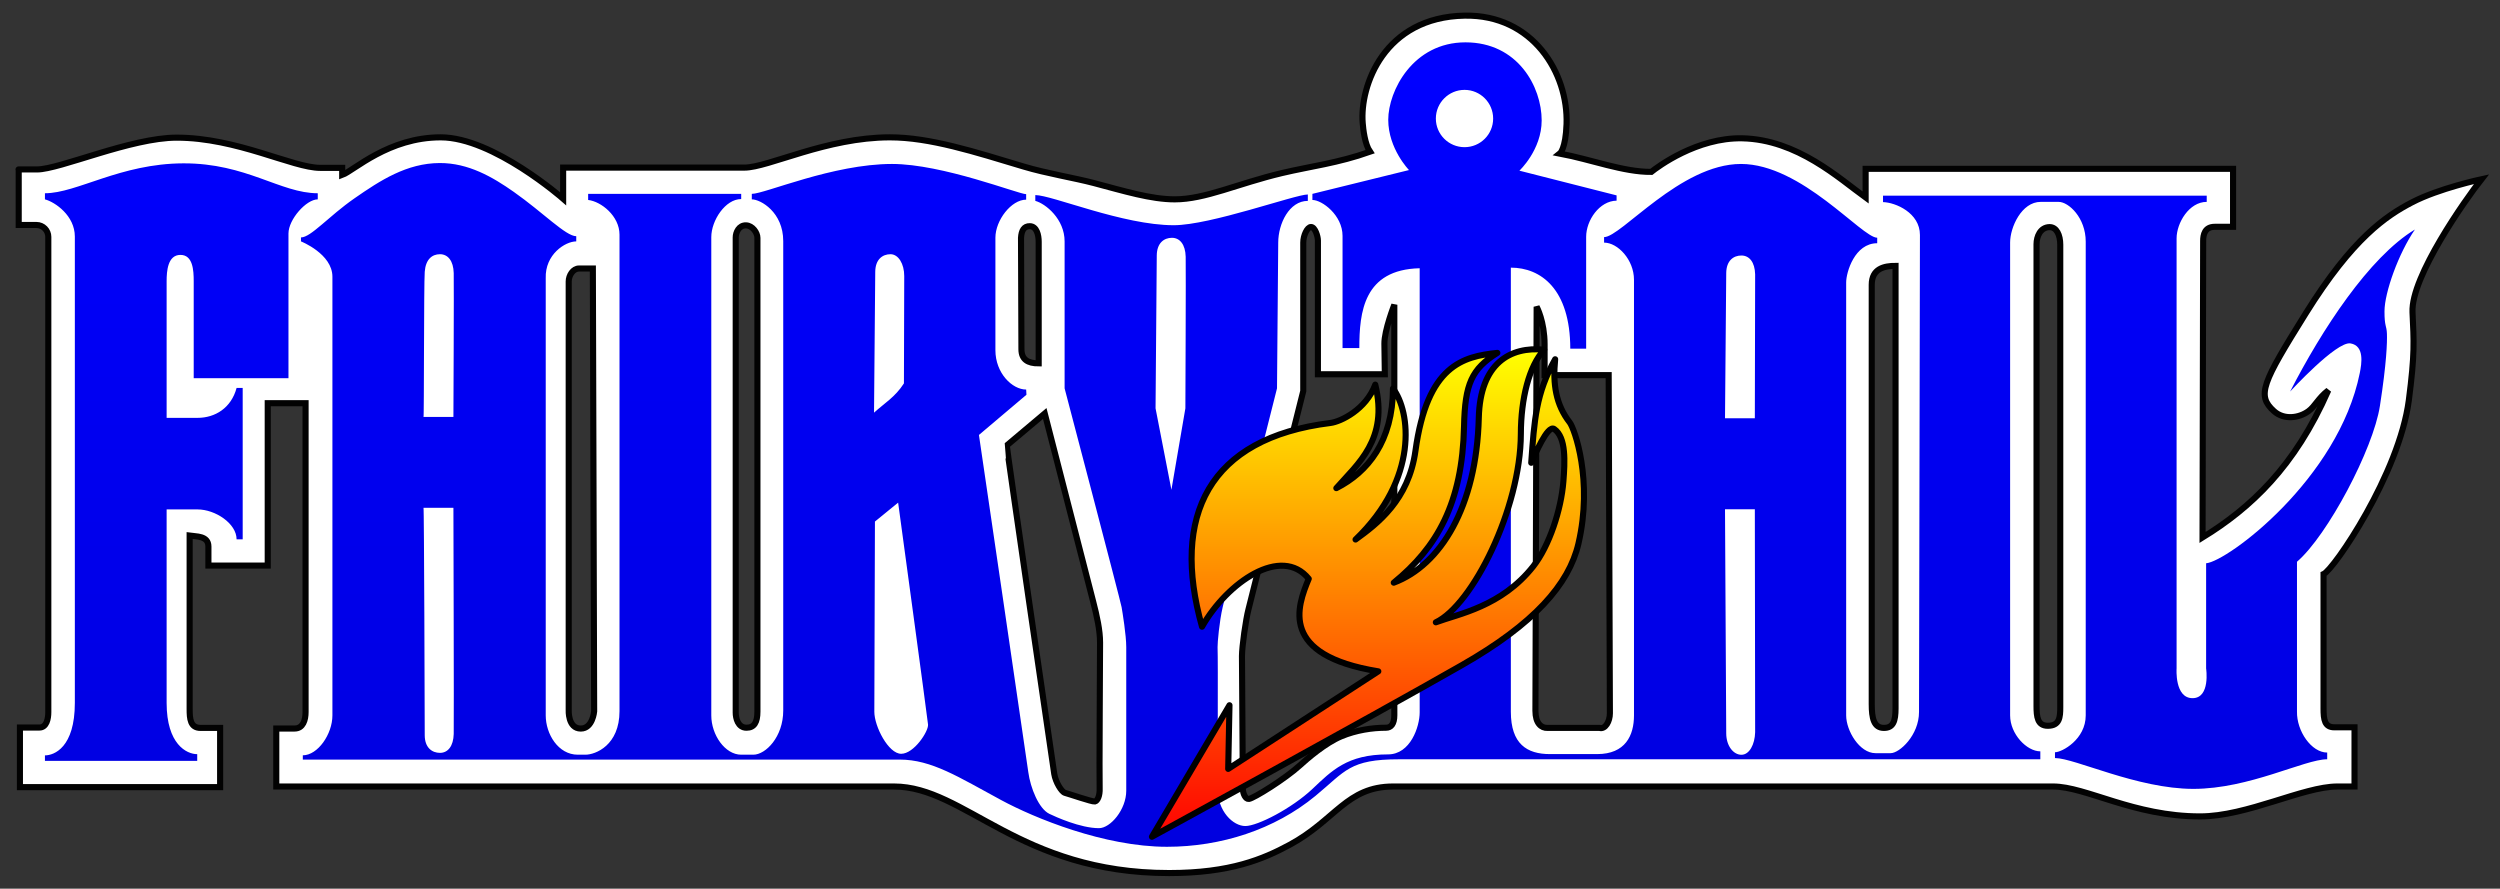
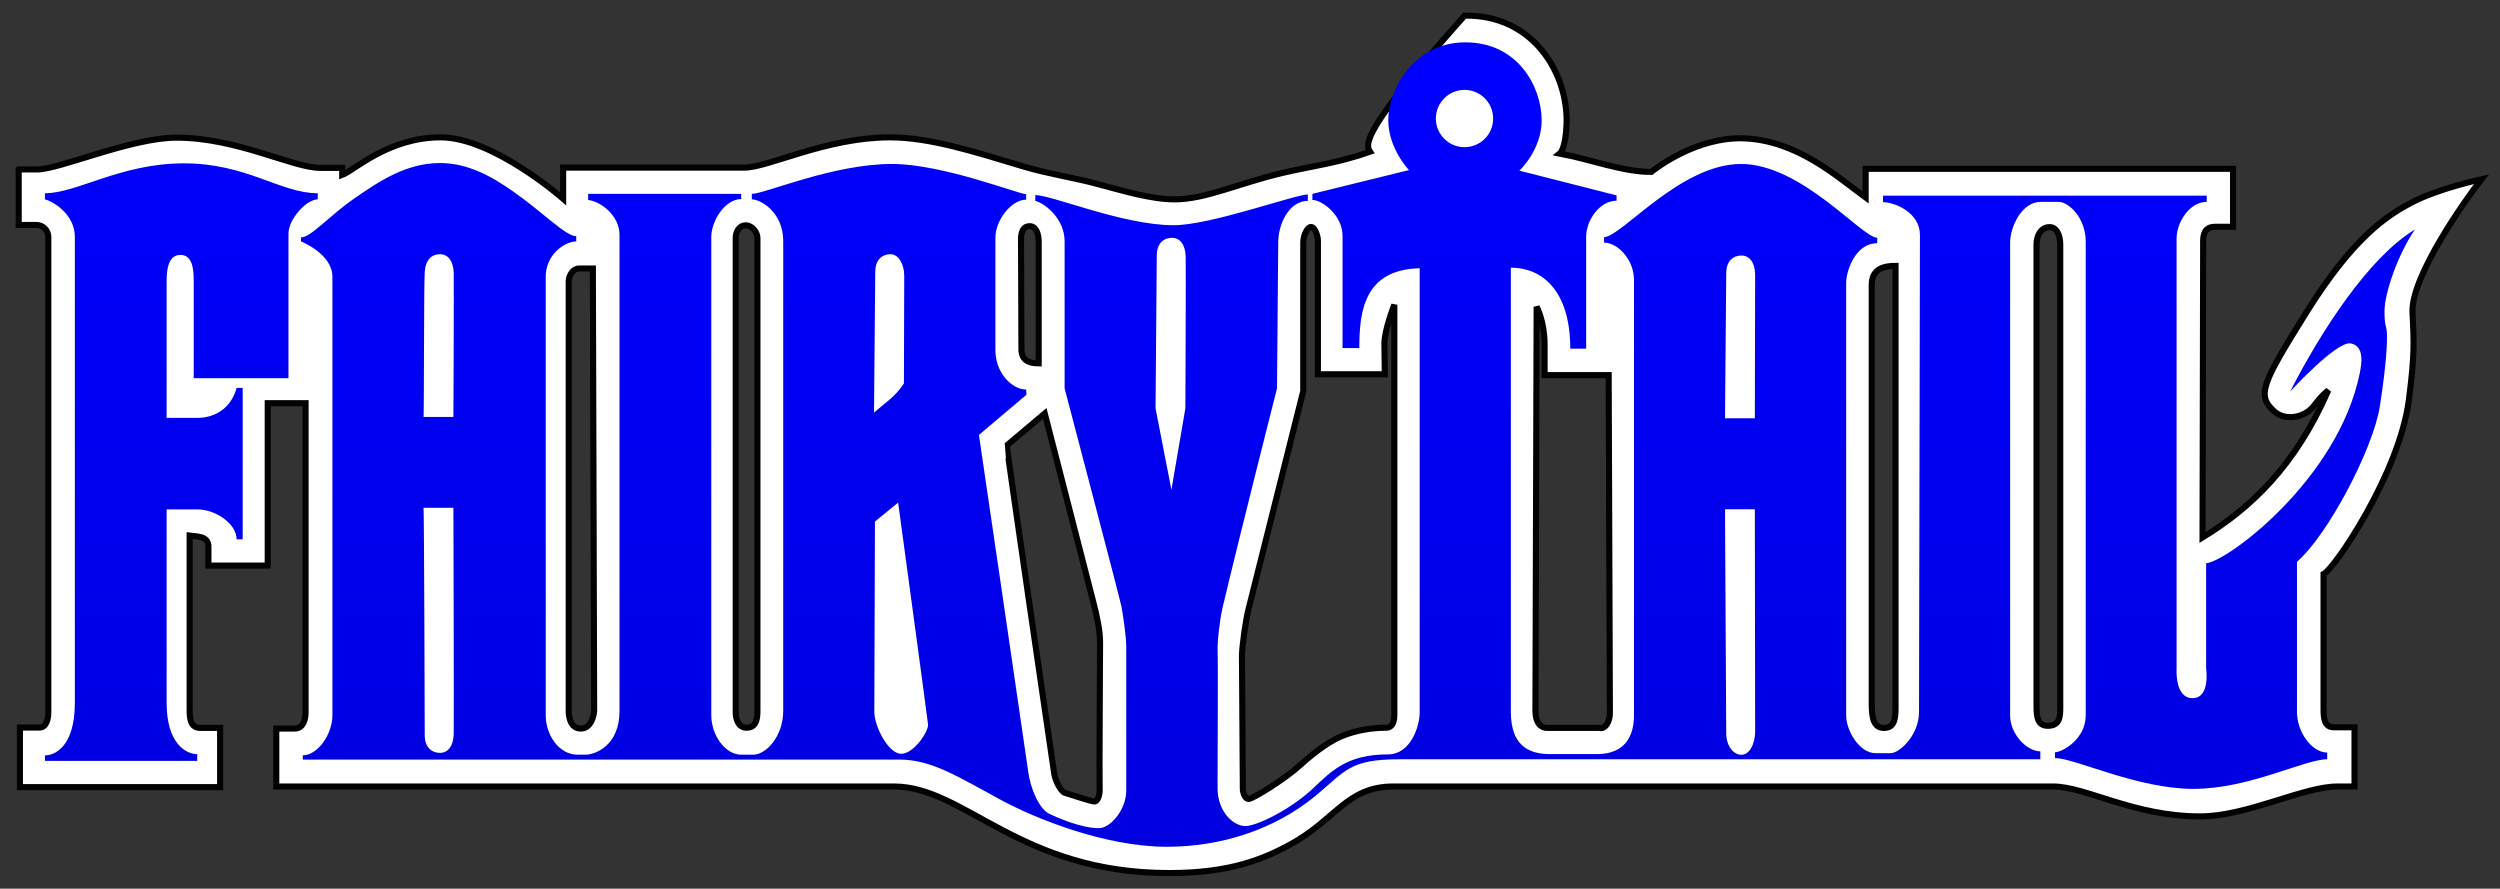
<svg xmlns="http://www.w3.org/2000/svg" xmlns:ns1="http://www.inkscape.org/namespaces/inkscape" xmlns:ns2="http://sodipodi.sourceforge.net/DTD/sodipodi-0.dtd" xmlns:xlink="http://www.w3.org/1999/xlink" version="1.0" width="1024" height="364" id="svg2">
  <rect width="100%" height="100%" fill="#333333" stroke="none" />
  <defs id="defs4">
    <linearGradient id="linearGradient3173">
      <stop style="stop-color:#0000ff;stop-opacity:1" offset="0" id="stop3175" />
      <stop style="stop-color:#0000df;stop-opacity:1" offset="1" id="stop3177" />
    </linearGradient>
    <linearGradient id="linearGradient3164">
      <stop style="stop-color:#ff0101;stop-opacity:1" offset="0" id="stop3166" />
      <stop style="stop-color:#ffff00;stop-opacity:1" offset="1" id="stop3168" />
    </linearGradient>
    <linearGradient id="linearGradient3521">
      <stop style="stop-color:#7e7e7e;stop-opacity:1" offset="0" id="stop3523" />
      <stop style="stop-color:#dadada;stop-opacity:1" offset="1" id="stop3525" />
    </linearGradient>
    <linearGradient id="linearGradient3448">
      <stop style="stop-color:#585858;stop-opacity:1" offset="0" id="stop3450" />
      <stop style="stop-color:#dadada;stop-opacity:1" offset="1" id="stop3452" />
    </linearGradient>
    <linearGradient id="linearGradient3286">
      <stop style="stop-color:#808080;stop-opacity:0.78" offset="0" id="stop3288" />
      <stop style="stop-color:#817e7e;stop-opacity:0.044" offset="0.5" id="stop3294" />
      <stop style="stop-color:#827d7d;stop-opacity:0.497" offset="0.564" id="stop3296" />
      <stop style="stop-color:#827c7c;stop-opacity:0.122" offset="0.811" id="stop3298" />
      <stop style="stop-color:#837c7c;stop-opacity:0" offset="1" id="stop3290" />
    </linearGradient>
    <ns1:perspective id="perspective9" ns1:persp3d-origin="372.04724 : 350.78739 : 1" ns1:vp_z="744.09448 : 526.18109 : 1" ns1:vp_y="0 : 1000 : 0" ns1:vp_x="0 : 526.18109 : 1" ns2:type="inkscape:persp3d" />
    <linearGradient id="linearGradient3169">
      <stop style="stop-color:#f1f1ff;stop-opacity:1" offset="0" id="stop3171" />
      <stop style="stop-color:#ffffff;stop-opacity:0" offset="1" id="stop3173" />
    </linearGradient>
    <linearGradient x1="-608.946" y1="-6.112" x2="1099.424" y2="511.49" id="linearGradient3454" xlink:href="#linearGradient3448" gradientUnits="userSpaceOnUse" />
    <linearGradient x1="-439.241" y1="-17.426" x2="895.777" y2="503.005" id="linearGradient3470" xlink:href="#linearGradient3448" gradientUnits="userSpaceOnUse" />
    <linearGradient x1="-72.959" y1="201.778" x2="-72.959" y2="231.476" id="linearGradient3476" xlink:href="#linearGradient3286" gradientUnits="userSpaceOnUse" spreadMethod="reflect" />
    <linearGradient x1="-173.436" y1="-13.068" x2="895.777" y2="503.005" id="linearGradient3519" xlink:href="#linearGradient3521" gradientUnits="userSpaceOnUse" />
    <linearGradient x1="464.08" y1="552.34" x2="464.08" y2="152.868" id="linearGradient3170" xlink:href="#linearGradient3164" gradientUnits="userSpaceOnUse" />
    <linearGradient x1="423.441" y1="30.511" x2="423.441" y2="347.379" id="linearGradient3179" xlink:href="#linearGradient3173" gradientUnits="userSpaceOnUse" />
  </defs>
  <g transform="translate(661.324,-223)" id="layer1">
    <g transform="matrix(0.5,0,0,0.5,-324.324,291)" id="g3174">
      <g id="g3181">
-         <path d="M 169.667,49.305 C 175.328,49.43 176.886,56.652 176.886,62.055 L 176.886,161.68 C 167.884,161.68 162.761,158.46 162.761,150.086 L 162.417,58.867 C 162.749,52.901 164.815,49.197 169.667,49.305 z M 525.824,-123.195 C 459.826,-122.038 439.866,-65.606 442.324,-35.195 C 442.736,-30.088 444.004,-18.031 448.324,-11.695 C 421.794,-2.293 399.732,0.18 376.292,5.742 C 339.649,14.438 313.292,27.305 288.324,27.305 C 268.933,27.305 246.862,20.494 222.158,13.962 C 206.206,9.743 183.194,6.023 164.732,0.474 C 124.073,-11.746 87.716,-23.488 55.006,-23.488 C 3.003,-23.488 -44.727,1.305 -64.176,1.305 C -78.676,1.305 -212.676,1.305 -212.676,1.305 L -212.676,26.805 C -212.676,26.805 -269.909,-23.443 -312.909,-23.488 C -355.785,-23.533 -384.259,3.88 -393.676,7.305 L -393.676,1.512 C -393.676,1.512 -402.176,1.512 -411.676,1.512 C -434.182,1.512 -479.866,-23.238 -529.27,-23.238 C -566.675,-23.238 -625.17,2.805 -643.676,2.805 C -655.676,2.805 -659.676,2.805 -658.676,2.805 L -658.676,48.305 C -658.676,48.305 -649.676,48.305 -644.176,48.305 C -638.676,48.305 -634.426,52.805 -634.426,58.055 C -634.426,63.305 -634.426,441.805 -634.426,447.305 C -634.426,452.805 -635.806,459.992 -641.739,459.992 C -647.672,459.992 -657.676,459.992 -657.676,459.992 L -657.676,508.805 L -493.676,508.805 L -493.676,460.305 C -493.676,460.305 -501.176,460.305 -509.676,460.305 C -518.176,460.305 -518.645,452.751 -518.645,444.773 C -518.645,436.795 -518.645,302.805 -518.645,302.805 C -513.52,303.586 -503.27,302.71 -503.27,311.68 L -503.27,327.305 L -454.676,327.305 L -454.676,194.305 L -423.676,194.305 C -423.676,194.305 -423.676,440.805 -423.676,447.305 C -423.676,453.805 -425.676,460.805 -432.676,460.805 C -439.676,460.805 -447.676,460.805 -447.676,460.805 L -447.676,508.305 C -447.676,508.305 35.324,508.305 58.324,508.305 C 116.347,508.305 160.762,579.211 283.792,579.211 C 333.964,579.211 360.924,567.706 382.417,556.117 C 420.09,535.805 429.156,508.305 467.324,508.305 C 509.824,508.305 989.824,508.305 1007.824,508.305 C 1034.824,508.305 1073.821,532.805 1128.324,532.805 C 1166.824,532.805 1212.824,508.305 1240.824,508.305 C 1250.324,508.305 1254.824,508.305 1254.824,508.305 L 1254.824,459.805 C 1254.824,459.805 1246.324,459.805 1238.324,459.805 C 1230.324,459.805 1229.449,453.566 1229.449,444.43 C 1229.449,435.293 1229.449,334.305 1229.449,334.305 C 1237.771,330.738 1291.476,252.171 1299.324,191.805 C 1304.287,153.62 1303.467,144.048 1302.324,119.805 C 1300.952,90.715 1345.872,27.289 1358.824,10.805 C 1358.824,10.805 1323.824,18.305 1301.824,29.805 C 1280.993,40.693 1253.493,58.716 1214.824,120.805 C 1179.324,177.805 1174.384,187.775 1188.824,200.805 C 1197.039,208.218 1209.452,206.495 1217.141,200.797 C 1222.557,196.783 1225.026,190.25 1233.324,183.805 C 1205.94,246.366 1169.637,280.186 1130.324,304.305 L 1130.824,61.396 C 1130.824,56.374 1132.053,49.805 1140.324,49.805 L 1155.324,49.805 L 1155.324,2.305 L 854.324,2.305 L 854.324,25.805 C 832.788,10.251 798.21,-21.731 753.324,-22.695 C 716.076,-23.49 683.698,0.856 678.763,4.805 C 655.947,5.001 629.49,-5.362 603.824,-10.195 C 603.824,-10.195 608.629,-13.904 609.324,-34.392 C 610.738,-76.095 581.778,-124.195 525.824,-123.195 z M -62.801,48.617 C -57.538,48.827 -53.52,54.633 -53.52,58.867 L -53.52,446.93 C -53.52,455.664 -56.11,460.148 -62.458,460.148 C -69.593,460.148 -71.301,452.171 -71.301,447.773 L -71.301,58.492 C -71.301,54.412 -68.642,48.384 -62.801,48.617 z M 399.98,49.961 C 403.36,49.961 405.636,57.81 405.636,60.992 L 405.636,170.586 L 460.449,170.586 L 460.105,145.617 C 459.955,134.755 468.23,113.648 468.23,113.648 L 468.23,449.898 C 468.23,457.034 465.531,460.148 461.511,460.148 C 450.15,460.148 436.957,462.097 424.73,467.211 C 411.601,472.702 396.697,485.647 390.949,490.898 C 378.688,502.098 352.993,518.018 349.074,518.492 C 346.362,518.82 344.136,514.235 344.136,509.992 C 344.136,505.749 343.417,409.239 343.417,401.461 C 343.417,393.683 346.609,371.405 348.73,363.273 C 350.851,355.142 393.636,184.367 393.636,184.367 L 393.636,62.68 C 393.636,57.023 396.858,49.961 399.98,49.961 z M 1004.824,50.055 C 1010.779,49.87 1013.761,56.609 1013.761,64.461 L 1013.761,443.305 C 1013.761,451.616 1013.249,458.555 1003.574,458.555 C 995.092,458.555 994.324,451.263 994.324,442.305 L 994.324,64.055 C 994.324,57.77 997.4,50.285 1004.824,50.055 z M 878.824,81.805 L 878.824,444.305 C 878.824,454.748 876.949,460.305 869.324,460.305 C 861.059,460.305 859.324,452.526 859.324,440.805 L 859.324,97.305 C 859.324,84.012 869.536,81.805 878.824,81.805 z M -199.645,83.961 C -194.695,83.961 -188.333,83.961 -188.333,83.961 L -187.27,446.711 C -187.27,446.711 -188.415,460.836 -198.208,460.836 C -208.941,460.836 -208.114,445.648 -208.114,445.648 C -208.114,445.648 -208.114,99.504 -208.114,94.555 C -208.114,89.605 -204.595,83.961 -199.645,83.961 z M 584.824,115.305 C 584.824,115.305 591.324,127.204 591.324,146.305 C 591.324,159.353 591.324,171.305 591.324,171.305 L 643.824,171.305 L 644.824,448.305 C 644.824,454.887 641.115,461.637 636.324,460.305 L 593.824,460.305 C 588.495,460.556 583.824,456.431 583.824,446.305 L 584.824,115.305 z M 181.855,202.742 C 181.855,202.742 218.267,344.18 221.449,356.555 C 224.631,368.929 227.167,380.239 227.167,390.492 C 227.167,400.745 226.484,502.198 226.824,509.648 C 227.116,516.073 224.976,520.232 222.855,520.586 C 220.733,520.939 201.308,514.23 198.48,513.523 C 195.651,512.816 190.697,504.678 189.636,497.961 C 188.575,491.243 150.376,229.283 150.73,228.93 L 181.855,202.742 z " style="fill:#ffffff;fill-opacity:1;fill-rule:evenodd;stroke:#020202;stroke-width:5;stroke-linecap:butt;stroke-linejoin:miter;stroke-miterlimit:4;stroke-dasharray:none;stroke-opacity:1" id="path3462" />
+         <path d="M 169.667,49.305 C 175.328,49.43 176.886,56.652 176.886,62.055 L 176.886,161.68 C 167.884,161.68 162.761,158.46 162.761,150.086 L 162.417,58.867 C 162.749,52.901 164.815,49.197 169.667,49.305 z M 525.824,-123.195 C 442.736,-30.088 444.004,-18.031 448.324,-11.695 C 421.794,-2.293 399.732,0.18 376.292,5.742 C 339.649,14.438 313.292,27.305 288.324,27.305 C 268.933,27.305 246.862,20.494 222.158,13.962 C 206.206,9.743 183.194,6.023 164.732,0.474 C 124.073,-11.746 87.716,-23.488 55.006,-23.488 C 3.003,-23.488 -44.727,1.305 -64.176,1.305 C -78.676,1.305 -212.676,1.305 -212.676,1.305 L -212.676,26.805 C -212.676,26.805 -269.909,-23.443 -312.909,-23.488 C -355.785,-23.533 -384.259,3.88 -393.676,7.305 L -393.676,1.512 C -393.676,1.512 -402.176,1.512 -411.676,1.512 C -434.182,1.512 -479.866,-23.238 -529.27,-23.238 C -566.675,-23.238 -625.17,2.805 -643.676,2.805 C -655.676,2.805 -659.676,2.805 -658.676,2.805 L -658.676,48.305 C -658.676,48.305 -649.676,48.305 -644.176,48.305 C -638.676,48.305 -634.426,52.805 -634.426,58.055 C -634.426,63.305 -634.426,441.805 -634.426,447.305 C -634.426,452.805 -635.806,459.992 -641.739,459.992 C -647.672,459.992 -657.676,459.992 -657.676,459.992 L -657.676,508.805 L -493.676,508.805 L -493.676,460.305 C -493.676,460.305 -501.176,460.305 -509.676,460.305 C -518.176,460.305 -518.645,452.751 -518.645,444.773 C -518.645,436.795 -518.645,302.805 -518.645,302.805 C -513.52,303.586 -503.27,302.71 -503.27,311.68 L -503.27,327.305 L -454.676,327.305 L -454.676,194.305 L -423.676,194.305 C -423.676,194.305 -423.676,440.805 -423.676,447.305 C -423.676,453.805 -425.676,460.805 -432.676,460.805 C -439.676,460.805 -447.676,460.805 -447.676,460.805 L -447.676,508.305 C -447.676,508.305 35.324,508.305 58.324,508.305 C 116.347,508.305 160.762,579.211 283.792,579.211 C 333.964,579.211 360.924,567.706 382.417,556.117 C 420.09,535.805 429.156,508.305 467.324,508.305 C 509.824,508.305 989.824,508.305 1007.824,508.305 C 1034.824,508.305 1073.821,532.805 1128.324,532.805 C 1166.824,532.805 1212.824,508.305 1240.824,508.305 C 1250.324,508.305 1254.824,508.305 1254.824,508.305 L 1254.824,459.805 C 1254.824,459.805 1246.324,459.805 1238.324,459.805 C 1230.324,459.805 1229.449,453.566 1229.449,444.43 C 1229.449,435.293 1229.449,334.305 1229.449,334.305 C 1237.771,330.738 1291.476,252.171 1299.324,191.805 C 1304.287,153.62 1303.467,144.048 1302.324,119.805 C 1300.952,90.715 1345.872,27.289 1358.824,10.805 C 1358.824,10.805 1323.824,18.305 1301.824,29.805 C 1280.993,40.693 1253.493,58.716 1214.824,120.805 C 1179.324,177.805 1174.384,187.775 1188.824,200.805 C 1197.039,208.218 1209.452,206.495 1217.141,200.797 C 1222.557,196.783 1225.026,190.25 1233.324,183.805 C 1205.94,246.366 1169.637,280.186 1130.324,304.305 L 1130.824,61.396 C 1130.824,56.374 1132.053,49.805 1140.324,49.805 L 1155.324,49.805 L 1155.324,2.305 L 854.324,2.305 L 854.324,25.805 C 832.788,10.251 798.21,-21.731 753.324,-22.695 C 716.076,-23.49 683.698,0.856 678.763,4.805 C 655.947,5.001 629.49,-5.362 603.824,-10.195 C 603.824,-10.195 608.629,-13.904 609.324,-34.392 C 610.738,-76.095 581.778,-124.195 525.824,-123.195 z M -62.801,48.617 C -57.538,48.827 -53.52,54.633 -53.52,58.867 L -53.52,446.93 C -53.52,455.664 -56.11,460.148 -62.458,460.148 C -69.593,460.148 -71.301,452.171 -71.301,447.773 L -71.301,58.492 C -71.301,54.412 -68.642,48.384 -62.801,48.617 z M 399.98,49.961 C 403.36,49.961 405.636,57.81 405.636,60.992 L 405.636,170.586 L 460.449,170.586 L 460.105,145.617 C 459.955,134.755 468.23,113.648 468.23,113.648 L 468.23,449.898 C 468.23,457.034 465.531,460.148 461.511,460.148 C 450.15,460.148 436.957,462.097 424.73,467.211 C 411.601,472.702 396.697,485.647 390.949,490.898 C 378.688,502.098 352.993,518.018 349.074,518.492 C 346.362,518.82 344.136,514.235 344.136,509.992 C 344.136,505.749 343.417,409.239 343.417,401.461 C 343.417,393.683 346.609,371.405 348.73,363.273 C 350.851,355.142 393.636,184.367 393.636,184.367 L 393.636,62.68 C 393.636,57.023 396.858,49.961 399.98,49.961 z M 1004.824,50.055 C 1010.779,49.87 1013.761,56.609 1013.761,64.461 L 1013.761,443.305 C 1013.761,451.616 1013.249,458.555 1003.574,458.555 C 995.092,458.555 994.324,451.263 994.324,442.305 L 994.324,64.055 C 994.324,57.77 997.4,50.285 1004.824,50.055 z M 878.824,81.805 L 878.824,444.305 C 878.824,454.748 876.949,460.305 869.324,460.305 C 861.059,460.305 859.324,452.526 859.324,440.805 L 859.324,97.305 C 859.324,84.012 869.536,81.805 878.824,81.805 z M -199.645,83.961 C -194.695,83.961 -188.333,83.961 -188.333,83.961 L -187.27,446.711 C -187.27,446.711 -188.415,460.836 -198.208,460.836 C -208.941,460.836 -208.114,445.648 -208.114,445.648 C -208.114,445.648 -208.114,99.504 -208.114,94.555 C -208.114,89.605 -204.595,83.961 -199.645,83.961 z M 584.824,115.305 C 584.824,115.305 591.324,127.204 591.324,146.305 C 591.324,159.353 591.324,171.305 591.324,171.305 L 643.824,171.305 L 644.824,448.305 C 644.824,454.887 641.115,461.637 636.324,460.305 L 593.824,460.305 C 588.495,460.556 583.824,456.431 583.824,446.305 L 584.824,115.305 z M 181.855,202.742 C 181.855,202.742 218.267,344.18 221.449,356.555 C 224.631,368.929 227.167,380.239 227.167,390.492 C 227.167,400.745 226.484,502.198 226.824,509.648 C 227.116,516.073 224.976,520.232 222.855,520.586 C 220.733,520.939 201.308,514.23 198.48,513.523 C 195.651,512.816 190.697,504.678 189.636,497.961 C 188.575,491.243 150.376,229.283 150.73,228.93 L 181.855,202.742 z " style="fill:#ffffff;fill-opacity:1;fill-rule:evenodd;stroke:#020202;stroke-width:5;stroke-linecap:butt;stroke-linejoin:miter;stroke-miterlimit:4;stroke-dasharray:none;stroke-opacity:1" id="path3462" />
        <g transform="translate(-7.176,3.805)" style="fill:#0000ff" id="g3472">
          <path d="M 600.25,17.344 C 578.775,17.344 568.625,37.201 568.625,49.062 C 568.625,60.924 577.125,69.656 577.125,69.656 L 537.562,79.406 L 537.562,81.906 C 541.488,81.906 549.906,88.109 549.906,96.625 L 549.906,142.562 L 556.781,142.562 C 556.781,127.822 558.576,110.414 581.5,109.875 L 581.5,291.781 C 581.5,297.621 577.734,309 568.531,309 C 551.793,309 545.467,315.698 537.562,323.156 C 529.121,331.121 515.088,338.344 510.094,338.344 C 505.1,338.344 498.719,332.364 498.719,322.875 C 498.719,313.386 498.944,271.427 498.719,265.062 C 498.663,263.499 499.456,254.404 500.812,248.688 C 507.95,218.602 523.062,159.062 523.062,159.062 C 523.063,159.062 523.562,104.244 523.562,99.375 C 523.562,91.592 528.096,82.281 535.688,82.281 L 535.688,79.656 C 530.498,79.656 495.858,92.25 480.75,92.25 C 459.992,92.25 430.913,79.906 424.062,79.906 L 424.062,82.281 C 428.26,83.406 436.062,89.69 436.062,98.875 L 436.062,159.062 C 436.063,159.062 458.923,245.958 459.406,248.688 C 459.781,250.806 461.312,260.21 461.312,265.062 C 461.312,270.788 461.312,323.875 461.312,323.875 C 461.312,331.632 454.801,339.219 450.156,339.219 C 442.521,339.219 432.282,334.534 429.812,333.344 C 425.498,331.264 422.061,322.743 421.188,316.25 C 420.314,309.758 400.969,178.156 400.969,178.156 L 420.438,161.688 L 420.312,159.562 C 414.616,159.562 407.719,152.858 407.719,143.438 L 407.719,97.375 C 407.719,90.216 414.222,81.781 420.312,81.781 L 420.312,79.531 C 417.236,79.531 386.074,67.156 365.375,67.156 C 341.118,67.156 313.305,79.406 307.938,79.406 L 307.938,81.656 C 311.551,81.656 320.812,86.92 320.812,98.75 L 320.812,291.031 C 320.812,301.857 313.602,309.125 308.562,309.125 L 303.594,309.125 C 296.967,309.125 291.344,301 291.344,293.031 L 291.344,97.125 C 291.344,90.305 297.107,81.531 303.594,81.531 L 303.594,79.406 L 240.906,79.406 L 240.906,81.906 C 246.228,82.511 253.75,88.465 253.75,96.125 L 253.75,291.281 C 253.75,305.236 243.955,309.125 239.781,309.125 L 236.656,309.125 C 228.658,309.125 223.531,300.658 223.531,293.031 L 223.531,113.969 C 223.192,104.228 231.508,98.875 236.031,98.875 L 236.031,96.75 C 231.737,96.75 222.507,87.085 210.438,78.594 C 201.751,72.483 191.834,66.733 180.094,66.781 C 166.591,66.837 155.752,73.91 145.219,81.219 C 134.584,88.598 127.346,97.25 123.281,97.25 L 123.281,98.875 C 123.281,98.875 136.156,103.98 136.156,113.344 C 136.156,122.708 136.156,285.512 136.156,293.031 C 136.156,300.694 130.173,309.375 124.031,309.375 L 124.031,311.125 C 124.031,311.125 359.76,311.125 368.5,311.125 C 381.602,311.125 392.557,318.243 410.094,327.719 C 423.747,335.096 452.379,346.844 478,346.844 C 500.046,346.844 522.038,339.845 538.844,325.969 C 551.17,315.791 552.688,311 573.156,311 C 591.76,311 835.719,311 835.719,311 L 835.719,307.75 C 830.152,307.75 823.344,300.67 823.344,293.031 L 823.344,99.312 C 823.344,93.118 828.02,82.688 835.875,82.688 L 843.219,82.688 C 847.309,82.688 854.312,89.179 854.312,98.969 L 854.312,293.031 C 854.312,302.832 844.618,308.125 841.719,308.125 L 841.719,310.5 C 849.839,310.5 875.433,323.125 898.406,323.125 C 921.379,323.125 943.909,311 953.219,311 L 953.219,308.25 C 946.764,308.25 940.68,299.46 940.844,291.438 L 940.844,230.094 C 953.328,219.369 972.066,184.011 974.812,166.281 C 977.559,148.552 977.812,140.215 977.688,136.719 C 977.563,133.223 976.663,133.847 976.688,127.469 C 976.717,119.744 982.436,103.788 989.156,94 C 970.392,105.331 950.983,135.107 938.031,160.375 C 938.031,160.375 957.038,139.657 962.781,140.656 C 968.525,141.655 967.362,148.848 966.562,152.812 C 957.816,196.184 912.384,229.989 903.625,230.719 L 903.625,273.781 C 903.625,273.781 905.463,285.969 898.062,285.969 C 890.662,285.969 891.531,273.781 891.531,273.781 L 891.531,97.625 C 891.531,91.312 896.651,82.688 903.875,82.688 L 903.875,80.156 L 771.281,80.156 L 771.281,82.781 C 776.374,82.91 786.406,87.158 786.406,96.25 L 786.031,291.625 C 786.031,301.168 778.04,308.5 774.406,308.5 L 768.219,308.5 C 761.618,308.5 756.188,299.283 756.188,293.031 L 756.188,115.688 C 756.188,111.511 759.677,99.625 768.906,99.625 L 768.906,97.375 C 762.614,97.375 737.917,67.156 713.094,67.156 C 688.285,67.156 664.013,97.125 657.031,97.125 L 657.031,99.375 C 662.644,99.375 669.281,106.405 669.281,114.594 L 669.281,293.031 C 669.281,301.236 665.77,308.875 654.188,308.875 L 634.812,308.875 C 625.447,308.875 618.844,304.726 618.844,291.531 L 618.844,109.625 C 631.066,109.625 643.162,118.309 643.188,142.812 L 649.688,142.812 L 649.688,97 C 649.688,90.241 655.132,82.282 662.156,82.188 L 662.156,80.031 L 622.344,69.906 C 622.344,69.906 631.469,61.424 631.469,49.312 C 631.469,35.594 621.725,17.344 600.25,17.344 z M 599.875,36.812 C 606.354,36.812 611.594,42.084 611.594,48.562 C 611.594,55.041 606.354,60.281 599.875,60.281 C 593.396,60.281 588.125,55.041 588.125,48.562 C 588.125,42.084 593.396,36.812 599.875,36.812 z M 75.094,66.906 C 49.253,66.995 31.533,79.156 18.406,79.156 L 18.406,81.656 C 22.601,82.78 30.656,88.347 30.656,96.906 L 30.656,287.906 C 30.656,306.181 22.161,309.406 18.406,309.406 L 18.406,311.656 L 80.781,311.656 L 80.781,308.906 C 76.455,308.906 68.25,304.862 68.25,287.906 L 68.25,208.656 L 80.906,208.656 C 88.181,208.656 96.906,214.432 96.906,220.906 L 99.406,220.906 L 99.406,158.906 L 96.906,158.906 C 94.705,167.122 88.108,171.156 80.906,171.156 L 68.25,171.156 L 68.25,115.156 C 68.25,111.079 68.689,104.406 73.906,104.406 C 79.02,104.406 79.344,110.727 79.344,115.156 L 79.344,154.906 L 118.156,154.906 L 118.156,95.656 C 118.156,89.851 125.461,81.656 130.156,81.656 L 130.156,79.156 C 114.867,79.156 100.935,66.817 75.094,66.906 z M 480.031,97.406 C 483.278,97.406 485.531,100.162 485.656,105.156 C 485.781,110.15 485.531,167.25 485.531,167.25 L 479.812,200.625 L 473.312,167.25 L 473.812,104.656 C 473.853,99.524 476.785,97.406 480.031,97.406 z M 180.219,104.125 C 183.465,104.125 185.719,106.85 185.844,111.844 C 185.969,116.838 185.719,170.781 185.719,170.781 L 173.469,170.781 C 173.718,171.031 173.594,116.463 173.969,111.344 C 174.343,106.225 176.972,104.125 180.219,104.125 z M 364.75,104.125 C 367.996,104.125 370.389,108.098 370.375,113.094 L 370.25,157.031 C 366.7,162.614 362.146,165.236 358,169.031 L 358.5,111.344 C 358.544,106.211 361.504,104.125 364.75,104.125 z M 713.281,104.656 C 716.528,104.656 718.781,107.381 718.906,112.375 L 718.781,171.312 L 706.562,171.312 L 707.062,111.875 C 707.106,106.742 710.035,104.656 713.281,104.656 z M 367.875,205.875 C 367.875,205.875 379.875,294.034 380.125,296.781 C 380.375,299.528 374.369,308.75 369.125,308.75 C 363.881,308.75 358.125,297.524 358.125,291.531 C 358.125,285.538 358.375,213.625 358.375,213.625 L 367.875,205.875 z M 173.469,208 L 185.719,208 C 185.719,208 185.969,295.631 185.844,300.625 C 185.719,305.619 183.465,308.375 180.219,308.375 C 176.972,308.375 173.969,306.258 173.969,301.125 C 173.969,295.75 173.718,207.75 173.469,208 z M 706.562,208.594 L 718.781,208.594 L 718.906,299.938 C 718.781,304.932 716.528,309.156 713.281,309.156 C 710.035,309.156 707.09,305.57 707.062,300.438 L 706.562,208.594 z " transform="matrix(2,0,0,2,-666.824,-139.805)" style="fill:url(#linearGradient3179);fill-opacity:1;fill-rule:evenodd;stroke:none;stroke-width:1px;stroke-linecap:butt;stroke-linejoin:miter;stroke-opacity:1" id="path2259" />
        </g>
-         <path d="M 333.184,441.732 L 332.143,493.871 L 455.104,413.967 C 373.806,400.773 388.56,361.072 398.126,338.133 C 375.822,310.559 331.562,340.78 310.701,377.396 C 285.15,286.763 316.02,222.82 415.907,210.497 C 424.279,209.464 445.069,199.488 452.618,179.093 C 463.619,223.998 438.164,243.977 420.729,263.877 C 446.65,250.769 466.963,225.232 467.127,182.279 C 481.483,200.986 488.453,256.064 436.47,305.974 C 454.258,293.108 479.97,273.733 485.547,233.273 C 495.227,163.042 524.637,156.051 552.614,153.091 C 531.671,166.284 526.072,178.249 525.343,213.256 C 523.999,276.37 503.06,312.6 467.777,341.328 C 505.96,327.07 535.603,279.313 537.43,206.2 C 538.541,161.71 563.053,147.641 591.007,150.453 C 578.505,163.939 571.976,190.56 571.881,219.457 C 571.677,280.895 532.164,359.672 502.246,373.79 C 520.571,366.945 556.019,360.994 582.098,327.866 C 595.15,311.286 604.955,281.483 606.723,258.346 C 607.941,242.403 609.156,222.376 599.184,215.441 C 593.742,211.656 583.247,237.103 580.381,243.111 C 582.892,207.919 584.327,186.128 599.976,158.312 C 597.941,178.73 600.571,195.511 611.919,210.083 C 615.789,215.052 631.131,257.477 619.067,309.314 C 611.266,342.836 582.596,375.178 523.747,408.782 C 446.003,453.176 269.664,549.459 269.664,549.459 L 333.184,441.732 z " style="opacity:1;fill:url(#linearGradient3170);fill-opacity:1;fill-rule:evenodd;stroke:#000000;stroke-width:5;stroke-linecap:round;stroke-linejoin:round;stroke-miterlimit:4;stroke-dasharray:none;stroke-opacity:1" id="path2415" />
      </g>
    </g>
  </g>
</svg>